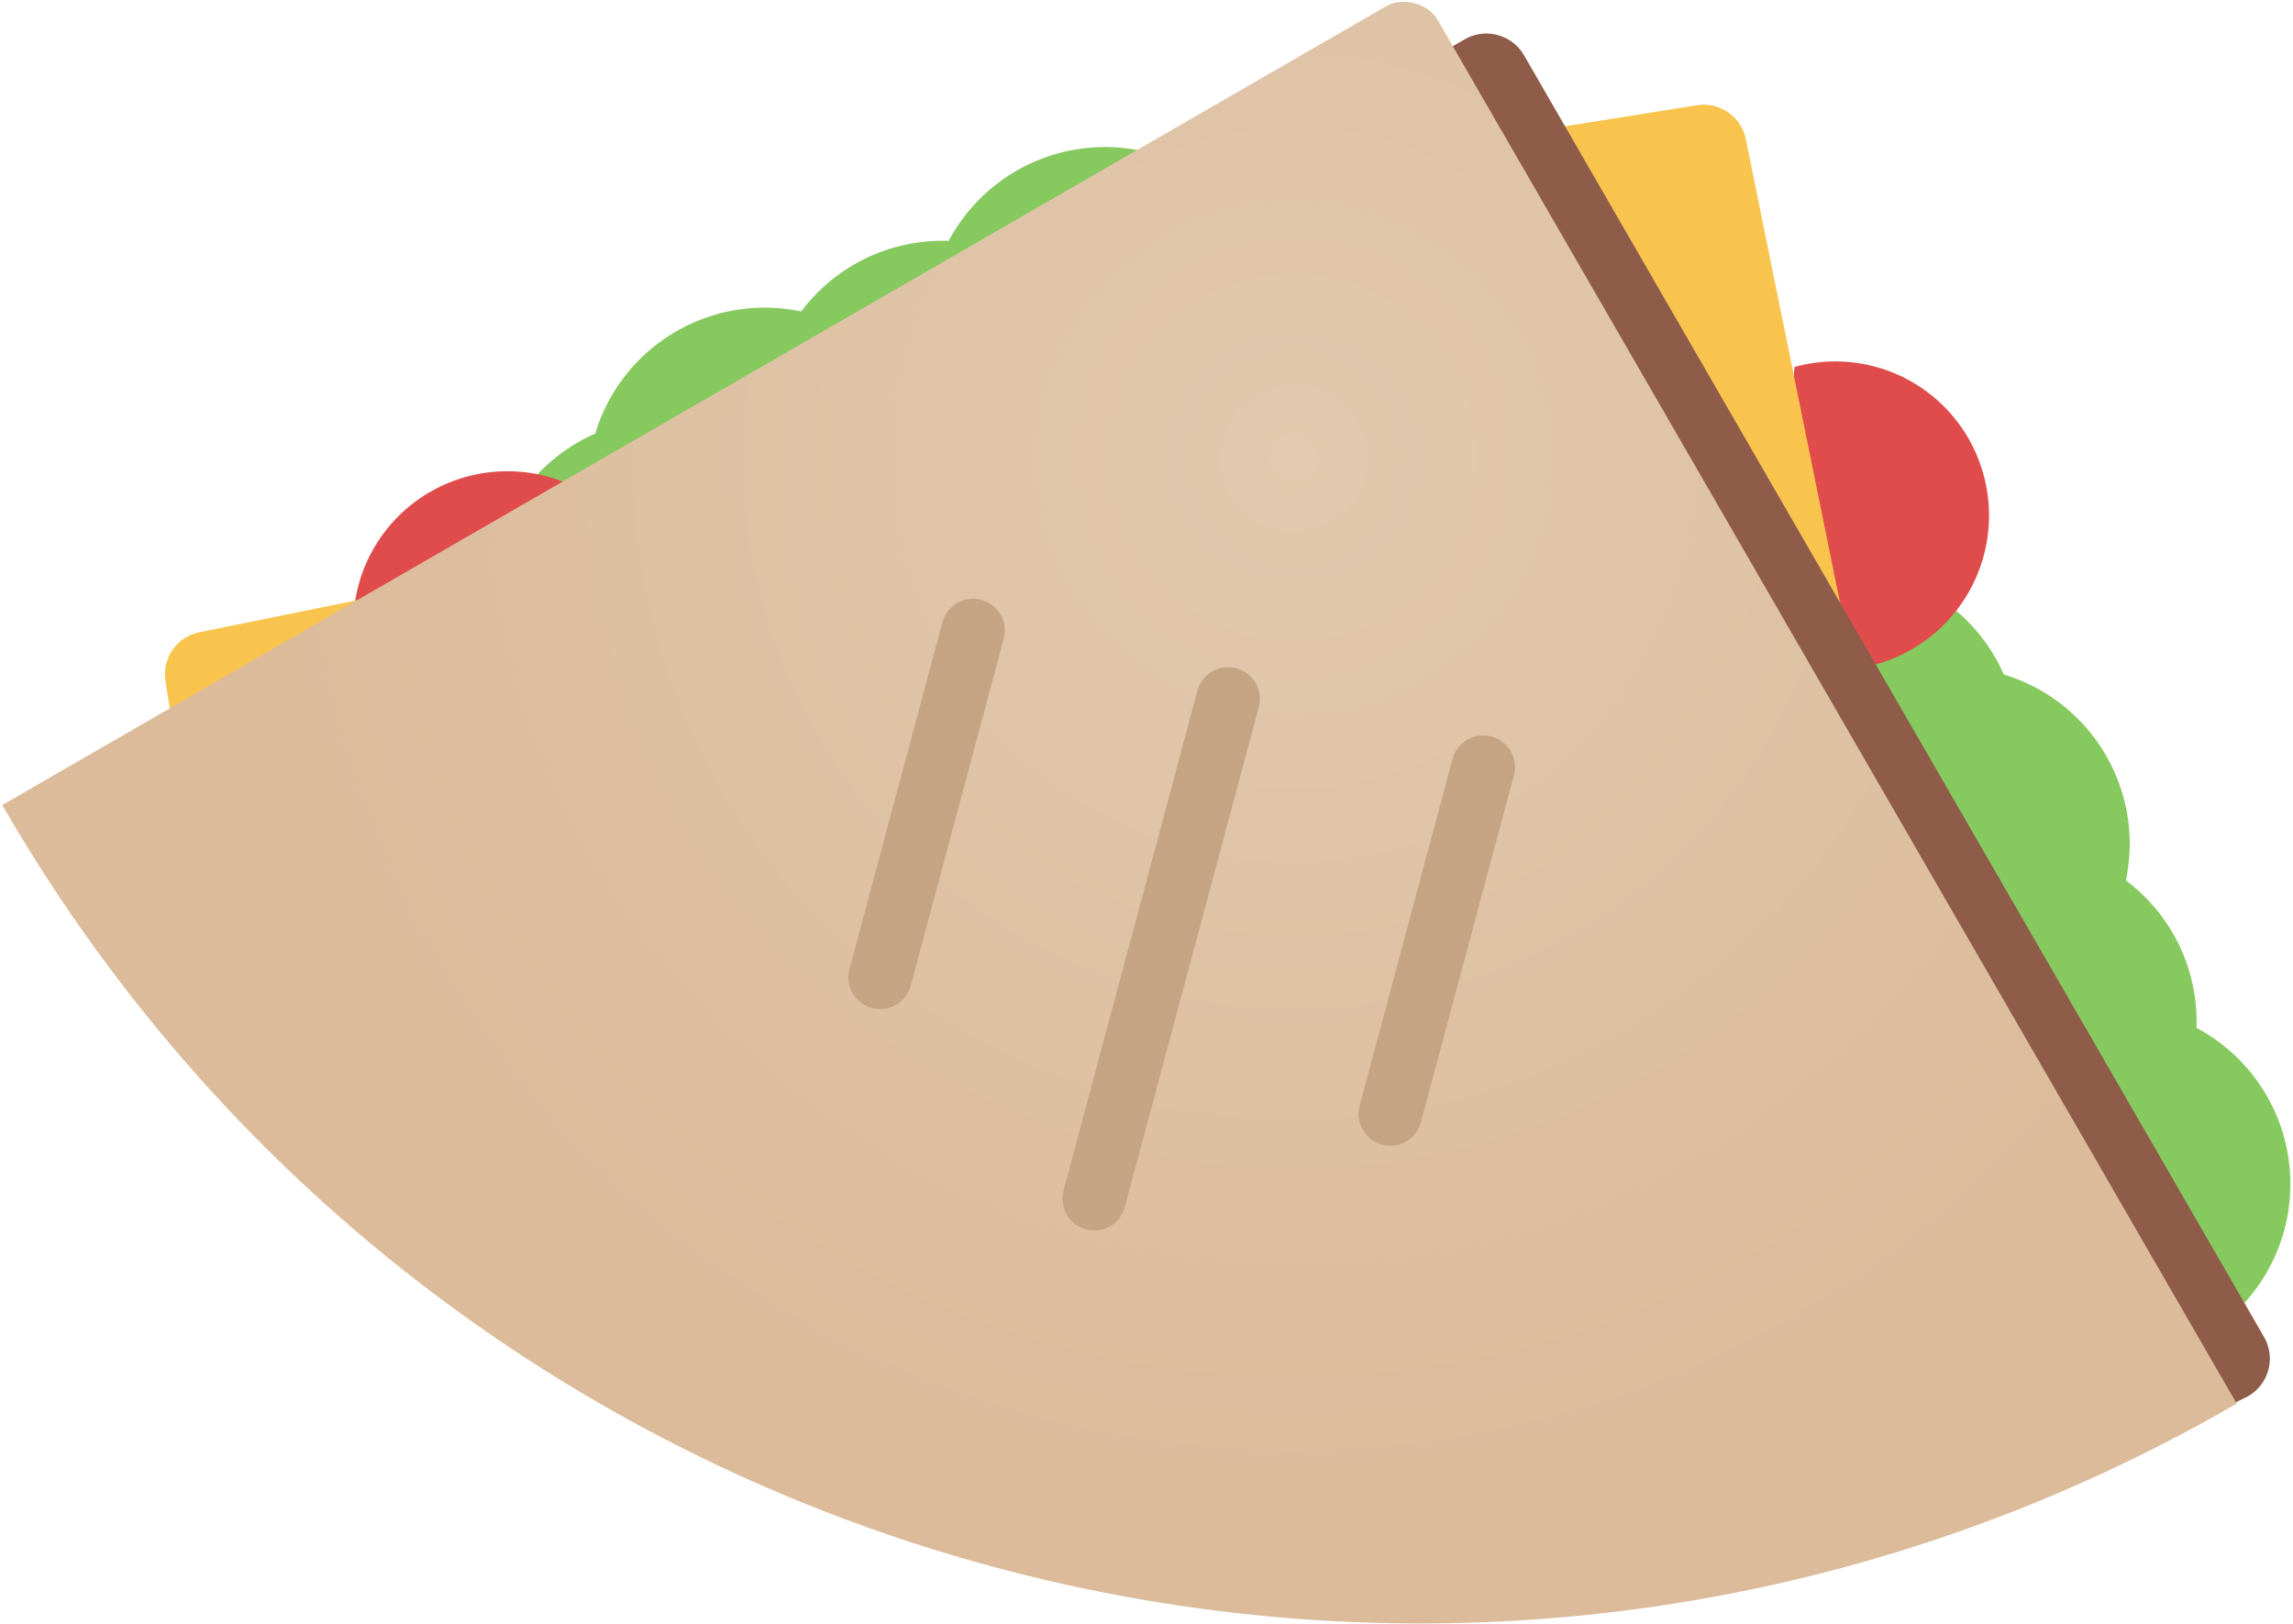
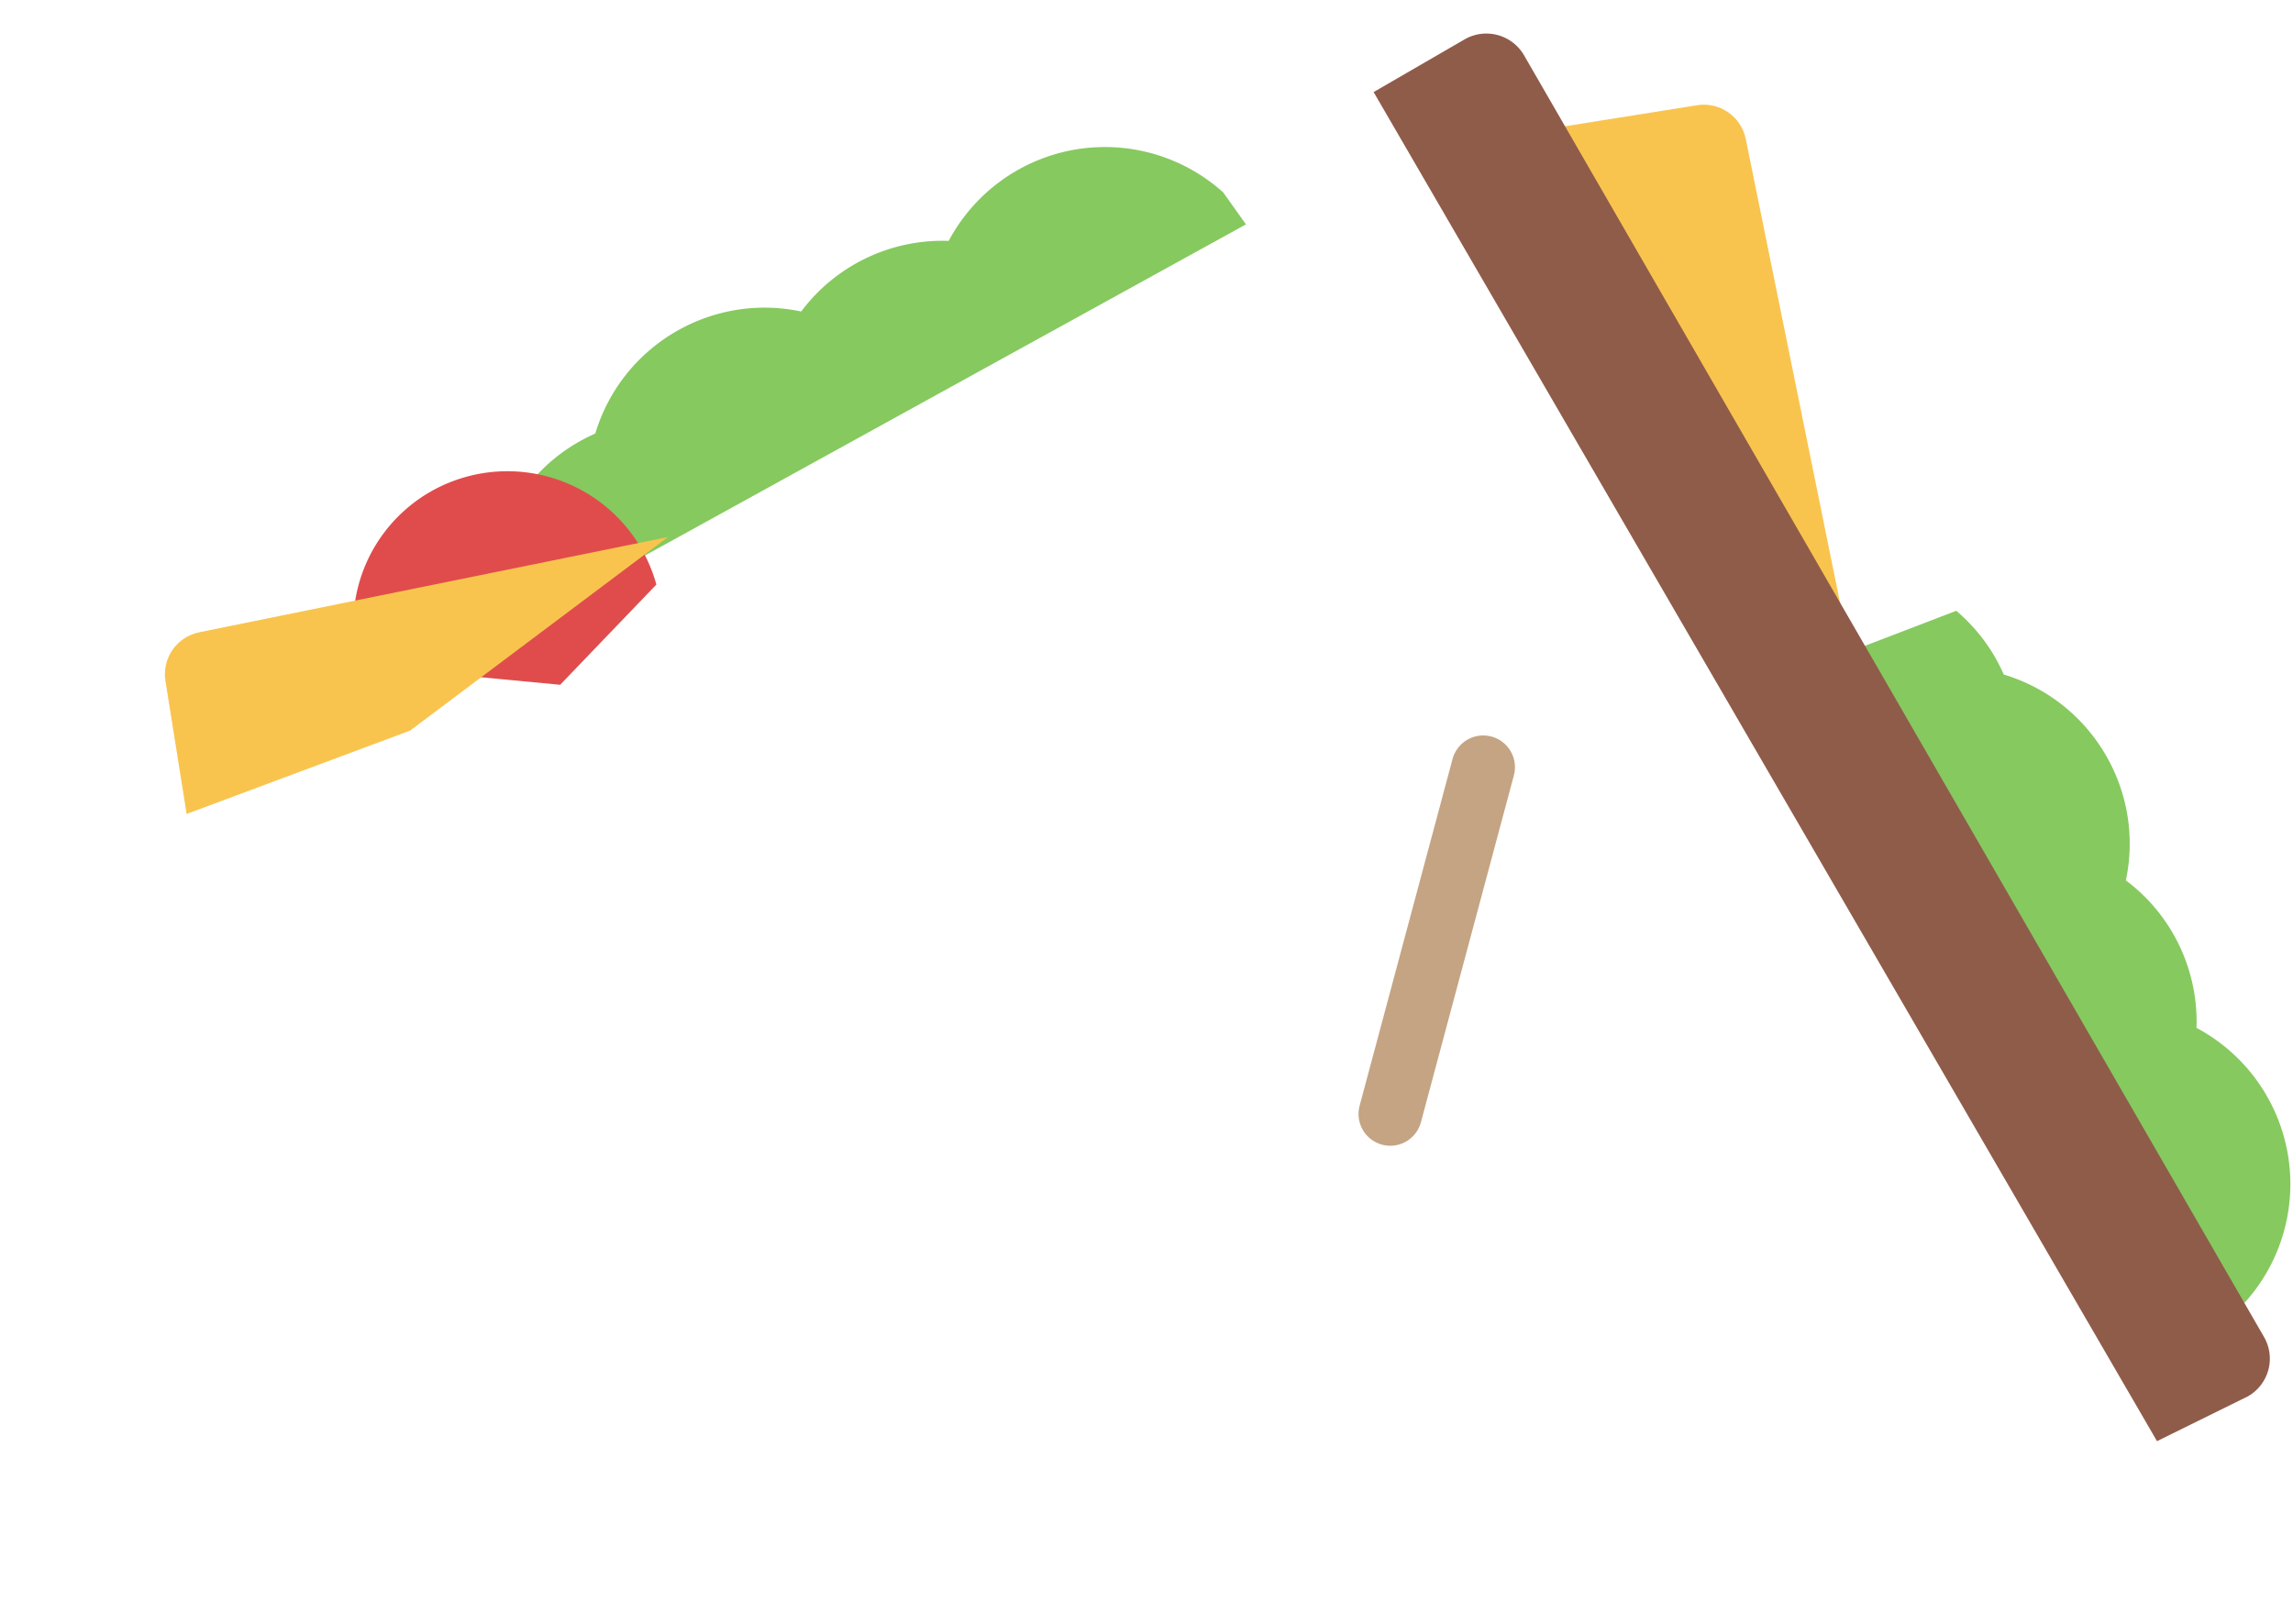
<svg xmlns="http://www.w3.org/2000/svg" width="614" height="435" viewBox="0 0 614 435">
  <defs>
    <radialGradient cx="78.848%" cy="20.889%" fx="78.848%" fy="20.889%" r="62.883%" id="a">
      <stop stop-color="#E2C9AF" offset="0%" />
      <stop stop-color="#DBBB9A" offset="100%" />
    </radialGradient>
  </defs>
  <g fill="none" fill-rule="evenodd">
    <g fill-rule="nonzero">
-       <path d="M523.84 163.59a47.295 47.295 0 0 1 12.719 17.07c23.573 7.108 37.78 31.07 32.688 55.137a47.266 47.266 0 0 1 18.912 39.499 47.417 47.417 0 0 1 24.414 33.6 47.346 47.346 0 0 1-11.427 39.906l-8.563 6.099-99.02-179.696 30.278-11.615Z" fill="#86C95F" />
-       <path d="M480.54 98.28a41.094 41.094 0 0 1 39.857 10.441c10.46 10.372 14.599 25.56 10.857 39.842-3.743 14.282-14.797 25.49-29 29.4l-26.841-25.766 5.128-53.918Z" fill="#E04C4C" />
+       <path d="M523.84 163.59a47.295 47.295 0 0 1 12.719 17.07c23.573 7.108 37.78 31.07 32.688 55.137a47.266 47.266 0 0 1 18.912 39.499 47.417 47.417 0 0 1 24.414 33.6 47.346 47.346 0 0 1-11.427 39.906l-8.563 6.099-99.02-179.696 30.278-11.615" fill="#86C95F" />
      <path d="m418.81 33.858 35.652-5.68c6.065-.948 11.796 3.05 13.01 9.076l25.506 125.494-51.845-69.045-22.323-59.845Z" fill="#F9C44E" />
      <path d="m367.814 24.661 24.414-14.143c5.58-3.175 12.677-1.246 15.882 4.317l198.12 343.227a11.615 11.615 0 0 1-4.26 15.897l-24.383 12.03L367.814 24.66Z" fill="#8F5C4A" />
    </g>
    <g fill-rule="nonzero">
      <path d="M142.327 128.837a47.295 47.295 0 0 1 17.07-12.719c7.108-23.573 31.07-37.779 55.137-32.688a47.266 47.266 0 0 1 39.498-18.911 47.417 47.417 0 0 1 33.6-24.415 47.346 47.346 0 0 1 39.907 11.427l6.098 8.563-179.696 99.02-11.614-30.277Z" fill="#86C95F" />
      <path d="M96.076 178.279a41.094 41.094 0 0 1 10.441-39.856c10.372-10.46 25.56-14.6 39.842-10.857 14.282 3.742 25.49 14.797 29.4 29l-25.766 26.84-53.917-5.127Z" fill="#E04C4C" />
      <path d="m49.974 218.001-5.678-35.652c-.95-6.065 3.048-11.796 9.075-13.01l125.494-25.505-69.045 51.844-59.846 22.323Z" fill="#F9C44E" />
    </g>
-     <path d="M0 152.49h428c5 0 10 5 10 10v428h-.5C198.292 590.49 3.922 398.294.059 159.734L0 152.49Z" fill="url(#a)" transform="rotate(-30 118.095 182.929)" />
    <g stroke="#C4A483" stroke-linecap="round" stroke-width="17">
-       <path d="m292.99 321.047 35.871-133.87" />
-       <path d="m235.67 261.765 24.89-92.89" />
      <path d="m372.273 298.367 24.89-92.89" />
    </g>
  </g>
</svg>